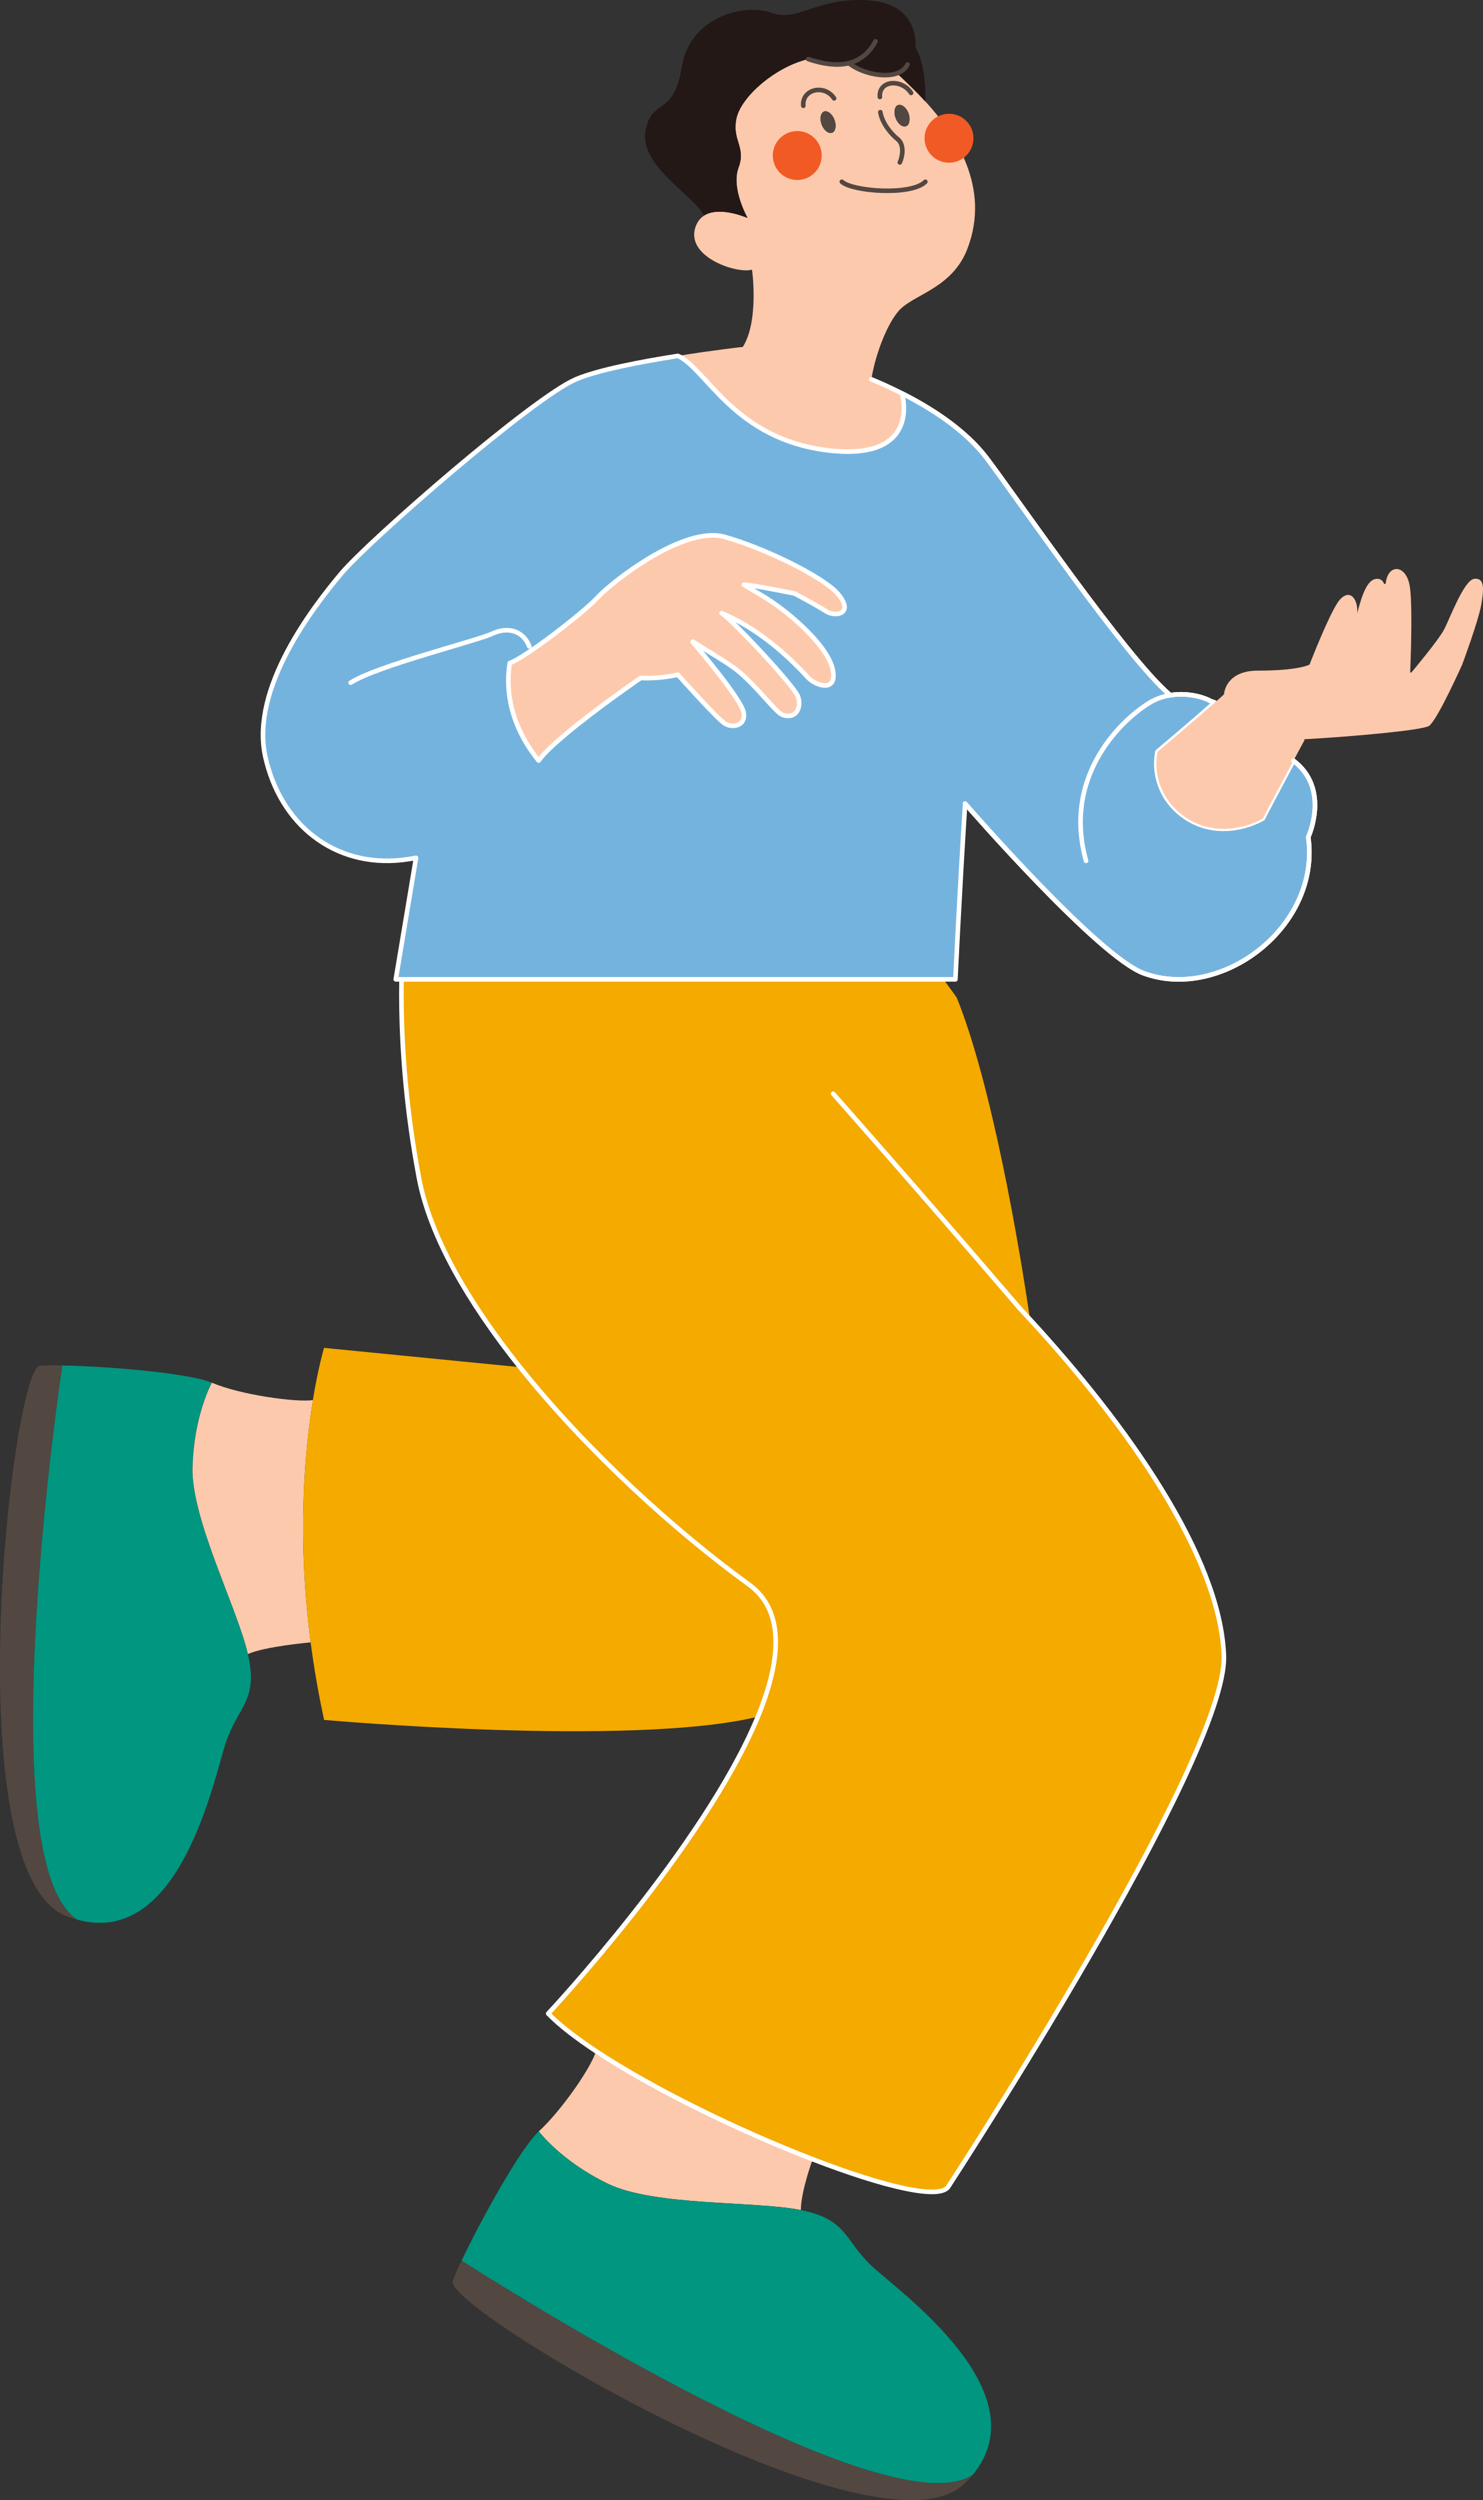
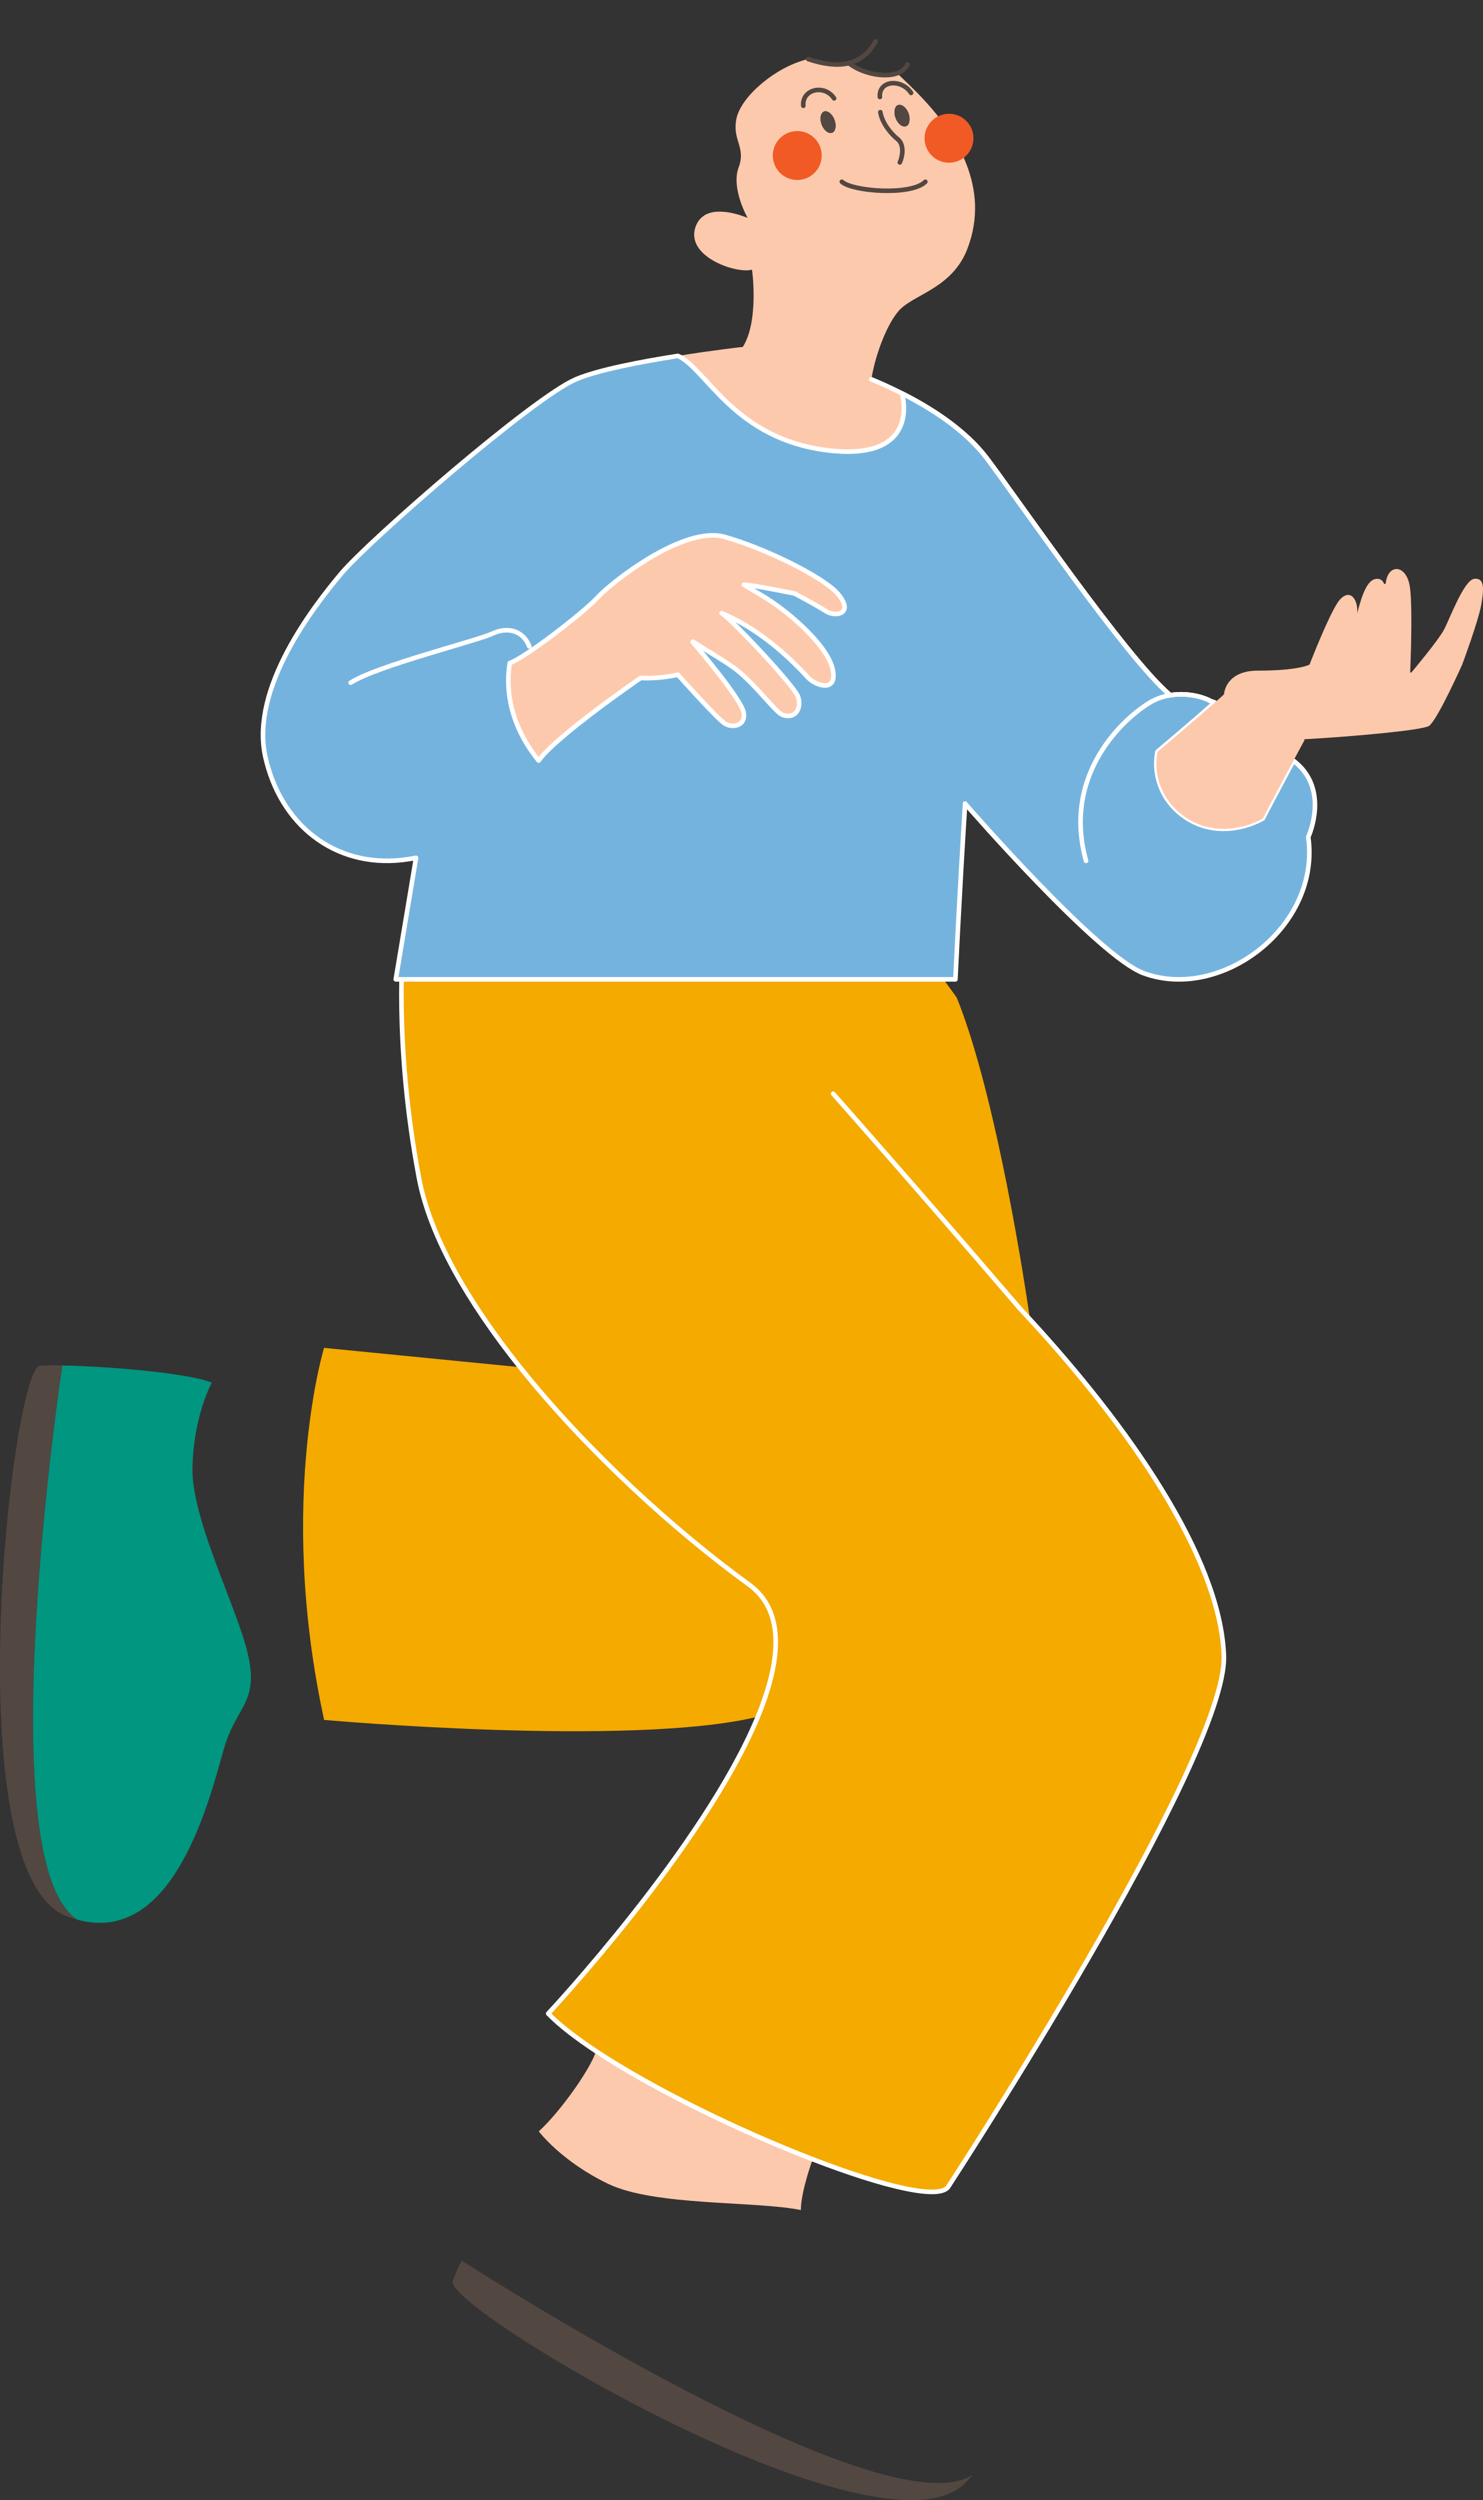
<svg xmlns="http://www.w3.org/2000/svg" id="_レイヤー_2" data-name="レイヤー 2" viewBox="0 0 262 441.44">
  <rect x="0" y="0" width="262" height="441.44" fill="#333333" stroke="none" />
  <defs>
    <style>
      .cls-1 {
        fill: #f15a24;
      }

      .cls-2 {
        fill: #009680;
      }

      .cls-3 {
        fill: #534741;
      }

      .cls-4 {
        fill: #f5aa00;
      }

      .cls-5 {
        fill: #fdc9ac;
      }

      .cls-6, .cls-7 {
        fill: none;
      }

      .cls-6, .cls-7, .cls-8 {
        stroke-linecap: round;
        stroke-linejoin: round;
        stroke-width: .81px;
      }

      .cls-6, .cls-8 {
        stroke: #fff;
      }

      .cls-9 {
        fill: #231815;
      }

      .cls-7 {
        stroke: #534741;
      }

      .cls-8 {
        fill: #75b3df;
      }
    </style>
  </defs>
  <g id="_デザイン" data-name="デザイン">
    <g>
      <g>
        <path class="cls-3" d="M171.73,437.02c-15.91,10.11-90.17-37.89-90.17-37.89-.74,1.55-1.3,2.82-1.59,3.65-1.65,4.63,75.27,50.59,90.48,35.7.48-.48.93-.95,1.31-1.43l-.04-.04Z" />
        <path class="cls-5" d="M95.19,376.33s3.97,5.29,12.24,9.26c8.27,3.97,25.8,2.98,34.06,4.63,0-3.31,2.09-8.97,2.09-8.97-12.88-4.96-28.14-12.37-38.28-19.09-.85,2.92-6.14,10.53-10.11,14.17Z" />
-         <path class="cls-2" d="M95.19,376.33c-3.25,2.99-10.29,15.76-13.63,22.81,0,0,74.25,47.99,90.17,37.89l.04.04c12.24-14.63-12.91-32.44-17.71-36.92-4.96-4.63-4.3-8.27-12.57-9.92s-25.8-.66-34.06-4.63c-8.27-3.97-12.24-9.26-12.24-9.26Z" />
        <path class="cls-3" d="M11.01,241.09c-1.71-.03-3.1,0-3.97.07-4.91.4-15.15,89.41,4.68,97.15.62.25,1.24.45,1.84.62v-.05c-15.76-10.36-2.55-97.77-2.55-97.77h0Z" />
        <path class="cls-2" d="M11.01,241.11s-13.2,87.41,2.57,97.77v.05c18.35,5.13,24.24-25.11,26.35-31.34,2.18-6.43,5.77-7.33,3.86-15.54-1.89-8.21-10-23.78-9.79-32.95.21-9.17,3.41-14.96,3.41-14.96-4.07-1.73-18.61-2.9-26.4-3.04h0Z" />
-         <path class="cls-5" d="M34.01,259.1c-.21,9.17,7.9,24.74,9.79,32.95,3.02-1.36,11.09-2.06,11.09-2.06-2.45-18.73-1.07-33.79.4-42.78-3,.44-12.91-.94-17.86-3.07,0,0-3.2,5.79-3.41,14.96Z" />
        <path class="cls-4" d="M55.28,247.21c-1.47,9-2.84,24.05-.4,42.78.57,4.37,1.35,8.94,2.38,13.69,0,0,54.24,4.85,76.62-.56h.01c4.1-9.96,4.82-18.72-1.59-23.36-12.98-9.41-28.56-23.51-40.43-38.36l-34.62-3.41s-1,3.29-1.98,9.22Z" />
        <path class="cls-4" d="M181.97,232.96c-1.84-12.73-6.75-41.51-12.95-56.83l-3.46-4.76c-11.14,2.3-70.92.15-94.27-5.11,0,0-1.81,17.59,2.75,41.74,1.96,10.41,8.84,22.12,17.85,33.4,11.87,14.86,27.45,28.96,40.43,38.36,6.4,4.64,5.69,13.4,1.59,23.36-9.48,23-37.04,52.41-37.04,52.41,1.98,2.04,4.91,4.29,8.44,6.63,10.15,6.72,25.4,14.13,38.28,19.09,12.49,4.82,22.75,7.33,24.05,4.71,0,0,49.26-75.44,48.6-93.63-.64-17.54-17.28-40.94-34.26-59.37Z" />
        <path class="cls-6" d="M147.19,193.11s14.31,16.15,32.9,37.83" />
        <path class="cls-6" d="M180.09,230.95h.01c.62.67,1.24,1.34,1.86,2.01,16.99,18.43,33.63,41.83,34.26,59.37.66,18.19-48.6,93.63-48.6,93.63-1.3,2.62-11.56.11-24.05-4.71-12.88-4.96-28.14-12.37-38.28-19.09-3.53-2.34-6.46-4.59-8.44-6.63,0,0,27.56-29.41,37.04-52.41,4.1-9.96,4.82-18.72-1.59-23.36-12.98-9.41-28.56-23.51-40.43-38.36-9.01-11.28-15.89-22.99-17.85-33.4-4.56-24.14-2.75-41.74-2.75-41.74" />
        <g>
          <path class="cls-5" d="M145.08,21.77l.09.24c.39,1.02,1.21,1.67,1.84,1.43.61-.22.8-1.26.41-2.3-.38-1.02-1.21-1.67-1.84-1.45-.56.22-.78,1.11-.49,2.08ZM158.23,20.86c.39,1.02,1.21,1.67,1.84,1.43.61-.22.8-1.26.43-2.3-.39-1.02-1.23-1.67-1.86-1.43-.56.2-.77,1.11-.49,2.06l.09.24ZM159.28,54.37c-2.23,2-4.57,7.83-5.34,12.6,1.55.65,3.41,1.47,5.41,2.49.17.58,3.22,12.01-13.06,10.06-16.71-2-21.5-14.49-26.53-16.68,6.24-1.01,11.48-1.59,11.48-1.59,2.9-4.64,1.62-13.64,1.62-13.64-2.66.78-11.61-2.2-10.04-7.37.31-1.02.87-1.72,1.55-2.15v-.02c2.76-1.79,7.71.41,7.71.41,0,0-2.97-5.24-1.59-8.9,1.36-3.65-1.19-4.79-.38-8.66.82-3.89,6.91-9.14,12.69-10.5,2.32.78,4.89,1.28,7.18.72,2.11,1.71,6.07,2.66,8.51,1.79,1.21,1.16,3.05,2.85,5,4.98,5.37,5.88,11.53,15.18,7.45,25.94-2.51,6.67-8.77,7.96-11.65,10.52Z" />
-           <path class="cls-9" d="M153.5.06c-9.19-.63-12.48,3.92-17.19,2.2-4.71-1.72-14.44.63-15.86,9.58-1.42,8.94-5.49,5.34-6.43,11.46-.94,6.09,8.73,11.31,10.33,14.78,2.76-1.79,7.71.41,7.71.41,0,0-2.97-5.24-1.59-8.9,1.36-3.65-1.19-4.79-.38-8.66.82-3.89,6.91-9.14,12.69-10.5,2.32.78,4.89,1.28,7.18.72,2.11,1.71,6.07,2.66,8.51,1.79,1.21,1.16,3.05,2.85,5,4.98.02-.43.24-6.36-1.74-9.53,0,0,.94-7.69-8.24-8.32Z" />
          <path class="cls-5" d="M127.48,108.26c3.04,1.28,8.66,4.16,15.26,11.36,1.35,1.47,5.1,2.69,4.43-1.16-.65-3.85-6.19-8.88-9.86-11.53-2.22-1.6-4.28-2.68-5.88-3.68,1.53.02,8.97,1.55,8.97,1.55,0,0,3.87,2.06,5.58,3.15,1.69,1.09,5.08.36,1.96-3.19-2.54-2.9-12.87-8.01-19.99-9.98-7.13-1.96-19.75,7.86-22.39,10.73-2.64,2.85-13.03,10.78-15.5,11.56-.56,3.34-.68,10.08,5.1,17.22.92-1.28,2.76-2.98,4.93-4.79,5.51-4.6,13.1-9.79,13.1-9.79,3.41.19,6.57-.58,6.57-.58,0,0,6.94,7.79,8.3,8.63,1.38.85,3.72.38,3.33-1.91-.39-2.28-7.32-10.52-9.02-12.5l.03-.05c2.59,1.67,6.29,3.77,7.96,5.15,3.46,2.83,6.68,7.33,7.9,7.78,2.35.84,3.44-1.33,2.71-3.27-.72-1.93-11.63-13.57-13.49-14.7Z" />
          <path class="cls-8" d="M147.94,104.76c-2.54-2.9-12.87-8.01-19.99-9.98-7.13-1.96-19.75,7.86-22.39,10.73-2.64,2.85-13.03,10.78-15.5,11.56-.56,3.34-.68,10.08,5.1,17.22.92-1.28,2.76-2.98,4.93-4.79,5.51-4.6,13.1-9.79,13.1-9.79,3.41.19,6.57-.58,6.57-.58,0,0,6.94,7.79,8.3,8.63,1.38.85,3.72.38,3.33-1.91-.39-2.28-7.32-10.52-9.02-12.5l.03-.05c2.59,1.67,6.29,3.77,7.96,5.15,3.46,2.83,6.68,7.33,7.9,7.78,2.35.84,3.44-1.33,2.71-3.27-.72-1.93-11.63-13.57-13.49-14.7,3.04,1.28,8.66,4.16,15.26,11.36,1.35,1.47,5.1,2.69,4.43-1.16-.65-3.85-6.19-8.88-9.86-11.53-2.22-1.6-4.28-2.68-5.88-3.68,1.53.02,8.97,1.55,8.97,1.55,0,0,3.87,2.06,5.58,3.15,1.69,1.09,5.08.36,1.96-3.19ZM228.5,134.3c6.6,5,2.63,13.49,2.63,13.49,2.22,15.91-15.45,29.09-29.11,24.04-8.01-2.97-30.8-29.11-31.51-29.93-.96,14.97-1.72,31.02-1.72,31.02h-98.87l3.58-21.45c-.84.15-1.67.29-2.49.38-11.89,1.31-21.5-6.22-24.15-18.3-2.63-12.07,8.49-26.4,13.4-32.25,4.89-5.85,33.94-31.12,41.49-34.33,3.85-1.65,11.48-3.1,18.01-4.13,5.03,2.18,9.82,14.68,26.53,16.68,16.29,1.94,13.23-9.48,13.06-10.06,5.15,2.59,11.2,6.45,15.01,11.48,5.29,6.97,24.52,35.08,32.25,41.68l.03.15c2.97-.53,5.83.24,7.2.99l.78.27c-3.55,3.15-10.13,8.7-10.13,8.7-.72,3.68.44,8.12,4.26,11.08,4.6,3.58,10.28,2.93,14.34.72.46-.94,3.39-6.46,5.41-10.23Z" />
          <path class="cls-5" d="M230.41,130.53c8.03-.44,20.96-1.57,22.07-2.37,1.5-1.09,5.85-10.83,5.85-10.83,0,0,2.83-7.61,3.34-10.45.49-2.83.67-4.84-1.18-4.69-1.84.17-4.35,7.03-5.35,8.94-.99,1.91-5.8,7.62-5.8,7.62h-.2c.19-4.98.41-13.3-.17-15.71-.84-3.51-3.84-3.34-4.16,0l-.26.09c-.2-.53-.55-.87-1.09-.92-1.67-.17-2.68,2.17-3.68,6.05.17-2.32-1.16-4.38-3-2.46-1.31,1.38-4.01,7.93-5.42,11.53l-.02.02c-.22.12-2.2,1.06-9.09,1.06-5.85,0-6,4.18-6,4.18-.39.38-.96.87-1.62,1.45-3.55,3.15-10.13,8.7-10.13,8.7-.72,3.68.44,8.12,4.26,11.08,4.6,3.58,10.28,2.93,14.34.72.46-.94,3.39-6.46,5.41-10.23,1.11-2.05,1.93-3.58,1.93-3.58l-.02-.19Z" />
          <path class="cls-3" d="M145.17,22.01c.39,1.02,1.21,1.67,1.84,1.43.61-.22.8-1.26.41-2.3-.38-1.02-1.21-1.67-1.84-1.45-.56.22-.78,1.11-.49,2.08l.09.24Z" />
          <path class="cls-3" d="M158.64,18.56c-.56.2-.77,1.11-.49,2.06l.09.24c.39,1.02,1.21,1.67,1.84,1.43.61-.22.8-1.26.43-2.3-.39-1.02-1.23-1.67-1.86-1.43Z" />
          <path class="cls-7" d="M142.79,10.43c2.32.78,4.89,1.28,7.18.72,1.86-.48,3.51-1.62,4.71-3.85" />
          <path class="cls-7" d="M149.96,11.13s.02,0,.02.02c2.11,1.71,6.07,2.66,8.51,1.79.84-.31,1.48-.8,1.84-1.55" />
          <path class="cls-7" d="M148.73,32.09c1.86,1.72,12.28,2.51,14.75,0" />
          <path class="cls-7" d="M147.36,17.37c-1.67-2.54-5.7-1.65-5.44,1.31" />
          <path class="cls-7" d="M160.96,16.41c-1.67-2.54-5.76-2.25-5.51.72" />
          <path class="cls-7" d="M155.53,19.81c.31,1.96,1.93,3.87,3.05,4.76,1.23.95.87,3.09.39,4.11" />
          <path class="cls-6" d="M206.61,122.62c-7.72-6.6-26.96-34.7-32.25-41.68-3.8-5.03-9.86-8.88-15.01-11.48-2-1.02-3.85-1.84-5.41-2.49h-.02" />
          <path class="cls-6" d="M93.51,114.13c-1.01-2.64-3.65-3.58-6.48-2.27-2.83,1.33-20.36,5.66-25.08,8.68" />
-           <path class="cls-6" d="M170.49,141.89l.02.02c.72.82,23.5,26.96,31.51,29.93,13.66,5.05,31.33-8.13,29.11-24.04,0,0,3.97-8.49-2.63-13.49" />
+           <path class="cls-6" d="M170.49,141.89l.02.02" />
          <path class="cls-6" d="M213.84,123.76c-1.36-.75-4.23-1.52-7.2-.99-.99.17-2,.48-2.97.99-3.87,2.03-16.3,12.06-11.8,28.24" />
        </g>
      </g>
      <circle class="cls-1" cx="140.85" cy="27.46" r="4.32" />
      <circle class="cls-1" cx="167.66" cy="24.41" r="4.32" />
    </g>
  </g>
</svg>